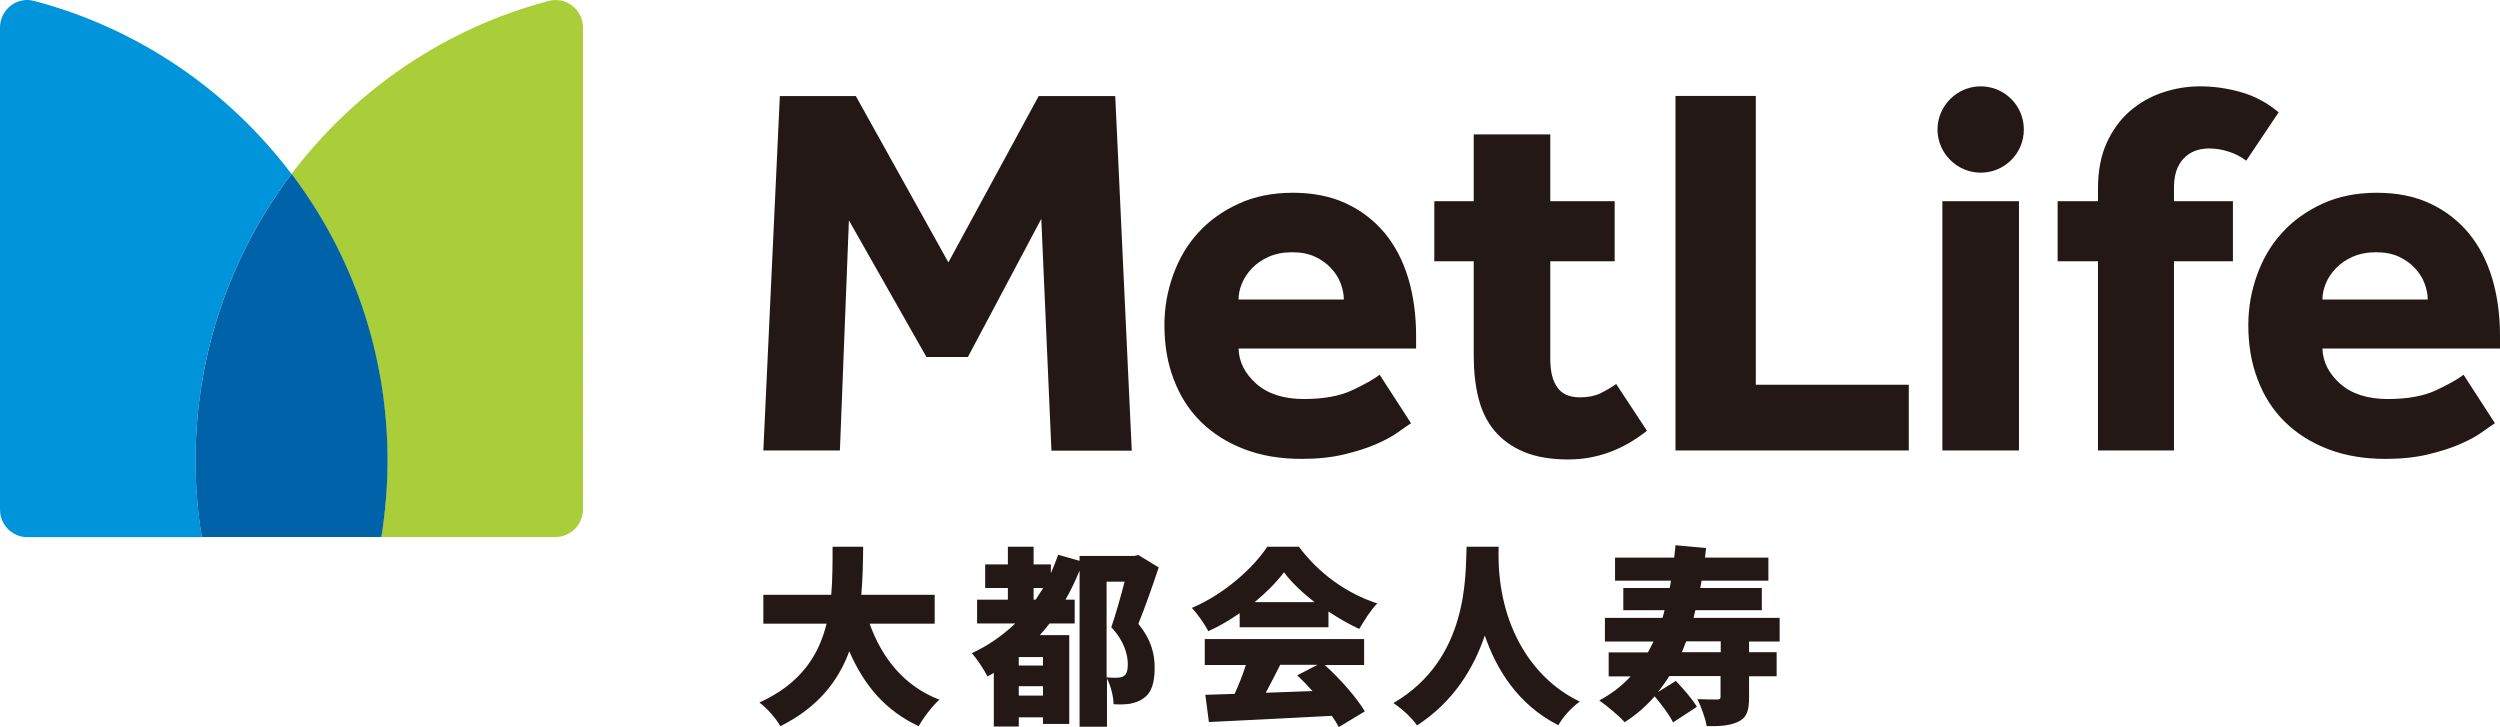
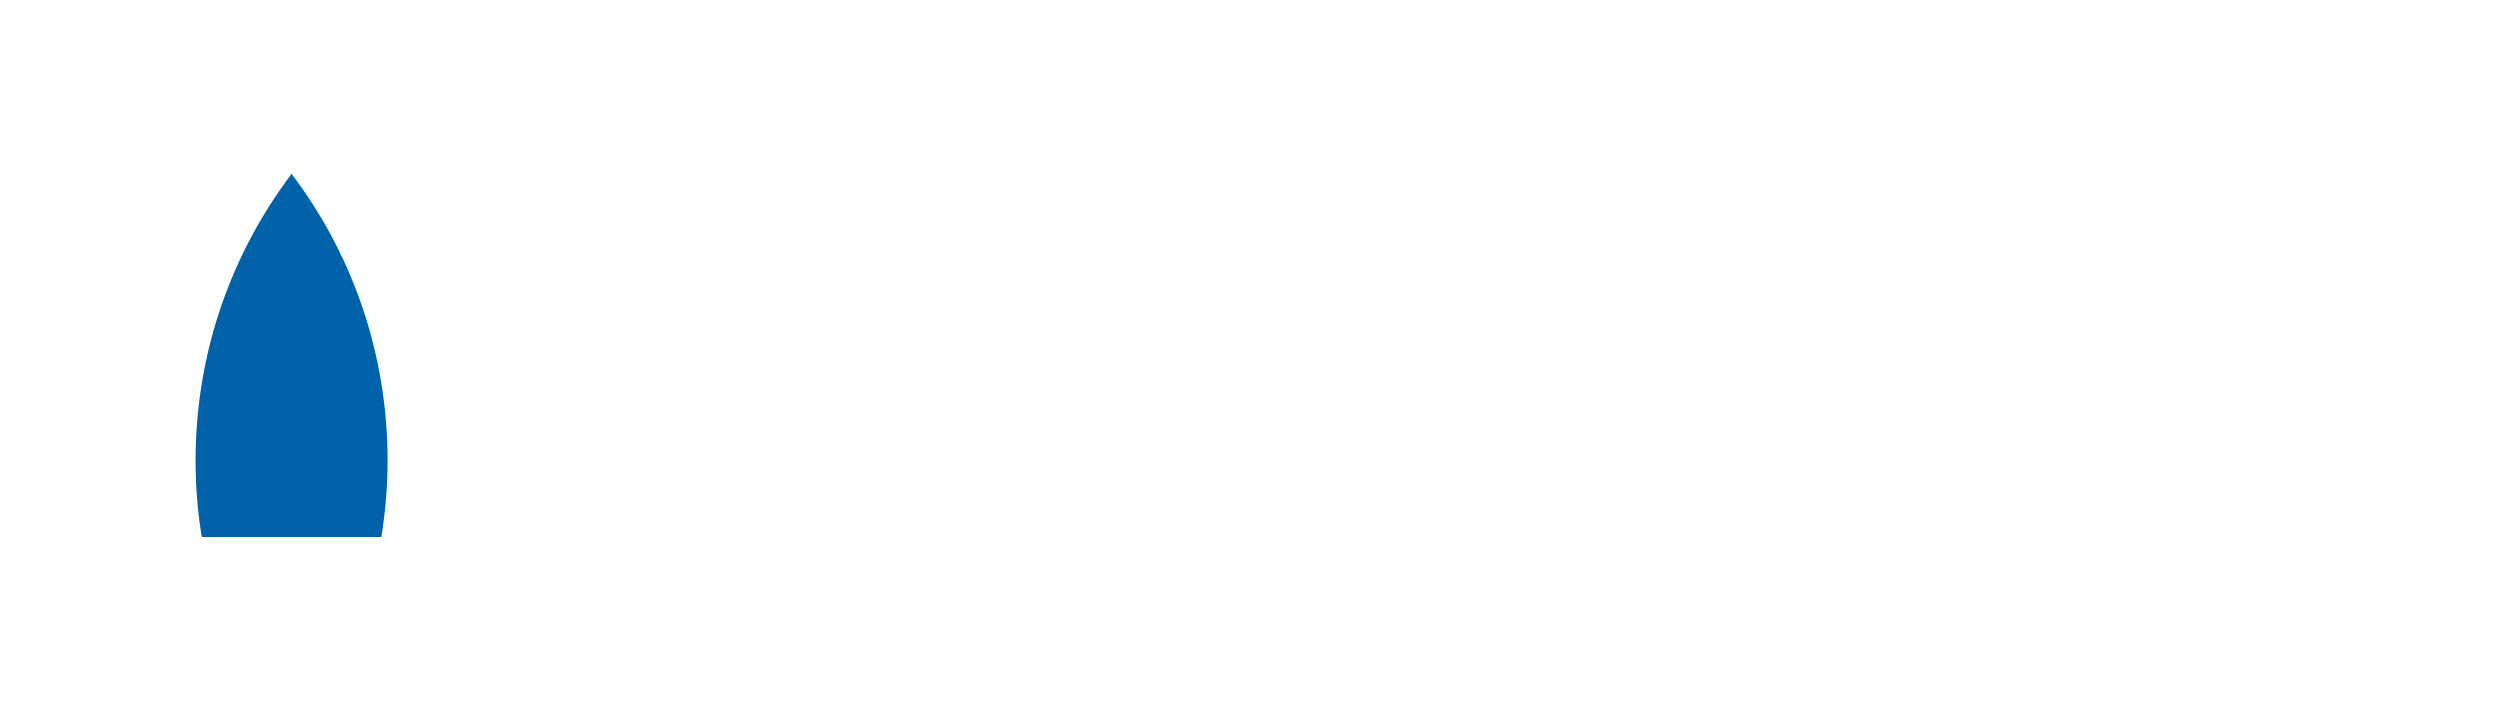
<svg xmlns="http://www.w3.org/2000/svg" id="_图层_2" data-name="图层 2" viewBox="0 0 133.2 38.73">
  <defs>
    <style>
      .cls-1 {
        fill: #231815;
      }

      .cls-1, .cls-2, .cls-3, .cls-4 {
        stroke-width: 0px;
      }

      .cls-2 {
        fill: #0095da;
      }

      .cls-3 {
        fill: #0062a9;
      }

      .cls-4 {
        fill: #aace39;
      }
    </style>
  </defs>
  <g id="_图层_1-2" data-name="图层 1">
    <g>
-       <path class="cls-1" d="m61.74,30.22c-.33.99-.73,2.14-1.09,3.02.74.9.87,1.7.87,2.33,0,.84-.18,1.36-.6,1.64-.2.15-.46.24-.74.29-.22.03-.53.04-.85.02,0-.38-.14-.97-.35-1.37v2.57h-1.46v-8.32c-.22.54-.47,1.06-.75,1.55h.49v1.27h-1.34c-.16.21-.34.42-.52.62h1.57v4.73h-1.4v-.35h-1.29v.49h-1.33v-2.86c-.11.07-.22.13-.34.19-.15-.32-.57-.95-.83-1.24.87-.4,1.64-.94,2.31-1.58h-2.03v-1.27h1.64v-.62h-1.21v-1.26h1.21v-.94h1.37v.94h.92v.47c.14-.32.27-.64.39-.98l1.14.32v-.26h2.92l.21-.05,1.08.66Zm-6.17,4.79h-1.29v.45h1.29v-.45Zm0,2.05v-.5h-1.29v.5h1.29Zm-.39-5.11c.13-.2.27-.41.4-.62h-.51v.62h.11Zm3.79,4.14c.2.02.36.02.5.02s.29-.02.39-.08c.16-.09.23-.3.23-.63,0-.51-.18-1.24-.88-1.98.23-.67.51-1.65.71-2.43h-.96v5.1Zm10.22-6.96h-1.67c-.75,1.14-2.31,2.54-4.02,3.26.31.32.7.89.88,1.24.58-.26,1.15-.6,1.67-.96v.75h4.73v-.84c.54.36,1.1.68,1.64.93.27-.45.59-.98.96-1.36-1.6-.52-3.1-1.57-4.19-3.04Zm1.38,6.29c.85.76,1.7,1.74,2.15,2.48l-1.39.84c-.09-.18-.22-.39-.37-.6-2.34.13-4.81.24-6.55.33l-.19-1.45c.47-.01.99-.03,1.56-.05.22-.48.44-1.03.6-1.54h-2.19v-1.38h8.49v1.38h-2.11Zm-3.72-3.34c.63-.52,1.17-1.07,1.56-1.59.39.53.97,1.08,1.63,1.59h-3.19Zm1.36,3.34c-.25.5-.52,1.02-.77,1.49.81-.03,1.65-.06,2.49-.09-.27-.3-.54-.58-.81-.84l1.08-.56h-1.99Zm24.98-1.25v.58h1.47v1.28h-1.47v1.14c0,.67-.11,1.06-.57,1.28-.45.22-1.01.25-1.69.24-.06-.42-.3-1.04-.49-1.44.38.02.9.02,1.04.02.15,0,.19-.03.19-.15v-1.1h-2.73c-.18.3-.39.58-.6.85l.95-.59c.39.41.89.98,1.12,1.38l-1.27.83c-.18-.38-.61-.95-.98-1.39-.46.53-.99.99-1.6,1.38-.24-.29-.96-.89-1.35-1.16.65-.35,1.2-.77,1.67-1.28h-1.17v-1.28h2.09c.1-.18.2-.38.3-.58h-2.59v-1.26h3.07c.04-.13.07-.27.11-.41h-2.2v-1.18h2.47c.03-.13.05-.25.07-.39h-2.98v-1.23h3.15c.03-.21.05-.44.07-.66l1.63.15-.06.51h3.38v1.23h-3.56l-.07.39h3.28v1.18h-3.54c-.03.14-.07.28-.1.41h4.59v1.26h-1.63Zm-1.52,0h-1.83c-.08.19-.15.39-.23.58h2.07v-.58Zm-45.34-.94h3.47v-1.54h-3.91c.08-.87.09-1.74.1-2.56h-1.63c0,.82,0,1.69-.07,2.56h-3.62v1.54h3.37c-.41,1.66-1.35,3.19-3.58,4.2.44.33.89.86,1.12,1.26,2.01-1,3.09-2.42,3.67-3.99.78,1.8,1.91,3.16,3.7,3.99.23-.43.73-1.08,1.1-1.41-1.87-.72-3.06-2.21-3.72-4.06Zm33.52-4.1h-1.71c-.07,1.46.15,5.97-3.9,8.33.52.35,1,.81,1.26,1.19,1.97-1.28,3.03-3.08,3.61-4.79.61,1.78,1.75,3.68,3.92,4.78.22-.41.66-.91,1.14-1.26-2.7-1.29-4.46-4.34-4.32-8.24Z" />
      <g>
        <g>
-           <path class="cls-4" d="m15.53,9.27c3.21,4.25,5.11,9.54,5.11,15.27,0,1.38-.11,2.74-.33,4.07h9.29c.81,0,1.46-.66,1.46-1.47V1.47c0-.96-.9-1.66-1.82-1.42-5.55,1.46-10.35,4.77-13.71,9.22Z" />
-           <path class="cls-2" d="m10.75,28.61c-.21-1.32-.33-2.68-.33-4.07,0-5.74,1.9-11.03,5.11-15.27C12.17,4.82,7.37,1.51,1.82.05.9-.2,0,.51,0,1.47v25.68c0,.81.65,1.47,1.46,1.47h9.29Z" />
          <path class="cls-3" d="m15.53,9.27c-3.21,4.25-5.11,9.54-5.11,15.27,0,1.38.11,2.74.33,4.07h9.57c.21-1.32.33-2.68.33-4.07,0-5.74-1.9-11.03-5.11-15.27Z" />
        </g>
-         <path class="cls-1" d="m105.53,9.2c-1.26,0-2.3-1.04-2.3-2.3s1.04-2.3,2.3-2.3,2.3,1.01,2.3,2.3-1.04,2.3-2.3,2.3Zm-64.86,14.8h4.08l.48-12.26,4.13,7.28h2.21l3.91-7.36.54,12.35h4.28l-.88-18.89h-4.08l-4.81,8.86-4.93-8.86h-4.05l-.88,18.89Zm32.82-4.02c-.3.23-.78.5-1.44.81-.66.31-1.52.47-2.58.47s-1.92-.27-2.53-.81c-.61-.54-.93-1.17-.95-1.88h9.46v-.68c0-1.11-.14-2.14-.42-3.07-.28-.93-.7-1.74-1.26-2.41-.56-.67-1.24-1.19-2.05-1.57-.81-.38-1.76-.57-2.83-.57s-2.04.19-2.89.58c-.85.39-1.57.9-2.15,1.54-.59.64-1.03,1.39-1.34,2.25-.31.86-.47,1.75-.47,2.68,0,1.06.16,2.02.5,2.9.33.88.81,1.63,1.44,2.25.63.62,1.4,1.11,2.31,1.46.91.35,1.93.52,3.06.52.85,0,1.6-.08,2.27-.24.66-.16,1.23-.34,1.71-.55.48-.21.87-.42,1.17-.64.3-.22.53-.37.68-.47l-1.67-2.58Zm-7.5-4.02c0-.28.06-.57.18-.86.12-.29.3-.56.54-.81.24-.25.53-.45.89-.61.36-.16.77-.24,1.25-.24s.88.08,1.22.24c.34.16.62.36.85.61.23.25.4.51.51.81.11.29.17.58.17.86h-5.61Zm23.29,8.04h12.42v-3.5h-8.15V5.11h-4.28v18.89Zm14.21,0h4.08v-13.28h-4.08v13.28Zm17.92-18.01c-.6-.51-1.27-.87-2.01-1.08-.74-.21-1.46-.31-2.18-.31-.68,0-1.35.11-2,.33-.65.22-1.23.55-1.74.99-.51.44-.92,1.01-1.23,1.68-.31.68-.47,1.49-.47,2.44v.68h-2.15v3.2h2.15v10.08h4.05v-10.08h3.14v-3.2h-3.14v-.74c0-.66.17-1.17.51-1.53.34-.36.79-.54,1.36-.54.36,0,.71.06,1.05.17.34.11.65.27.93.48l1.73-2.58Zm-35.3,14.47c-.26.19-.55.35-.85.5-.3.14-.66.21-1.08.21-.55,0-.95-.17-1.2-.52-.25-.35-.38-.84-.38-1.49v-5.24h3.43v-3.2h-3.43v-3.56h-4.08v3.56h-2.1v3.2h2.1v5.01c0,.83.08,1.59.25,2.27.17.68.45,1.26.85,1.74.4.48.92.86,1.56,1.13.64.27,1.43.41,2.38.41,1.51,0,2.91-.51,4.19-1.53l-1.64-2.49Zm45.13-.48c-.3.23-.78.5-1.44.81-.66.31-1.52.47-2.58.47s-1.92-.27-2.53-.81c-.61-.54-.93-1.17-.95-1.88h9.46v-.68c0-1.11-.14-2.14-.42-3.07-.28-.93-.7-1.74-1.26-2.41-.56-.67-1.24-1.19-2.05-1.57-.81-.38-1.76-.57-2.83-.57s-2.04.19-2.89.58c-.85.39-1.57.9-2.15,1.54-.59.64-1.03,1.39-1.34,2.25-.31.86-.47,1.75-.47,2.68,0,1.06.16,2.02.5,2.9.33.88.81,1.63,1.44,2.25.63.62,1.4,1.11,2.31,1.46.91.35,1.93.52,3.06.52.85,0,1.6-.08,2.27-.24.66-.16,1.23-.34,1.71-.55.48-.21.87-.42,1.17-.64.3-.22.53-.37.68-.47l-1.67-2.58Zm-7.5-4.02c0-.28.06-.57.18-.86.12-.29.3-.56.54-.81.24-.25.53-.45.89-.61.36-.16.77-.24,1.25-.24s.88.08,1.22.24c.34.16.62.36.85.61.23.25.4.51.51.81.11.29.17.58.17.86h-5.61Z" />
      </g>
    </g>
  </g>
</svg>